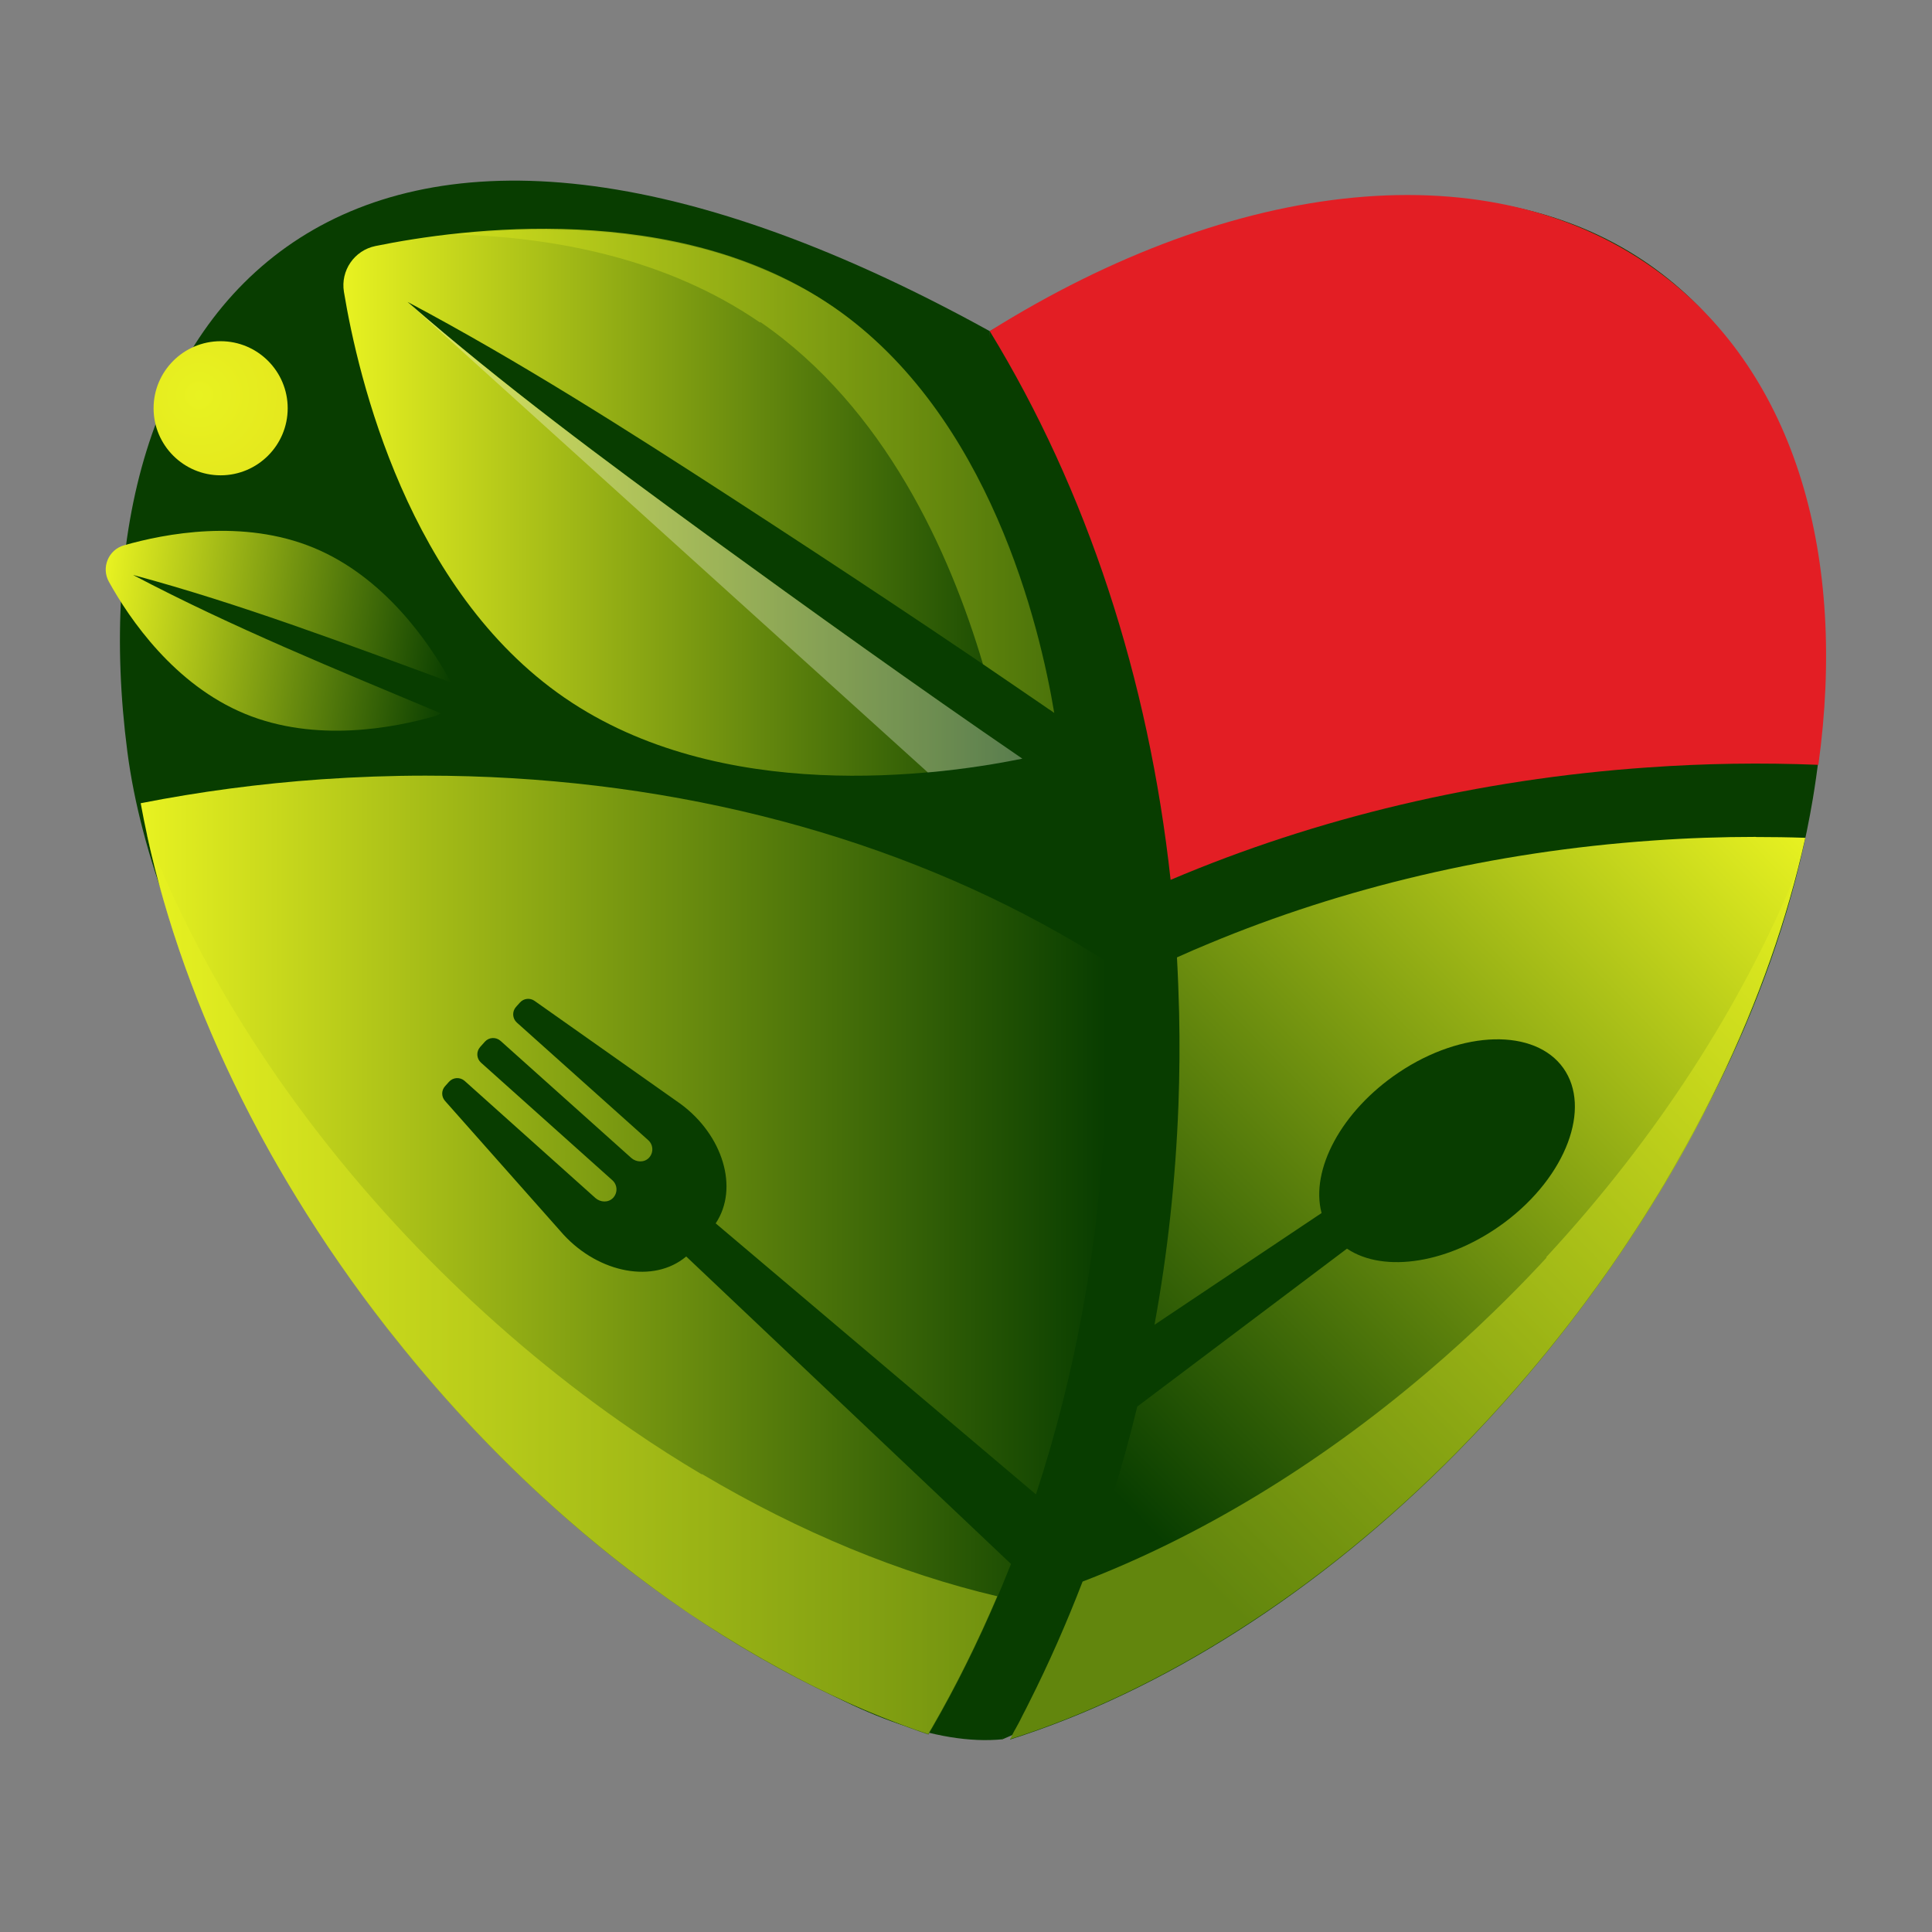
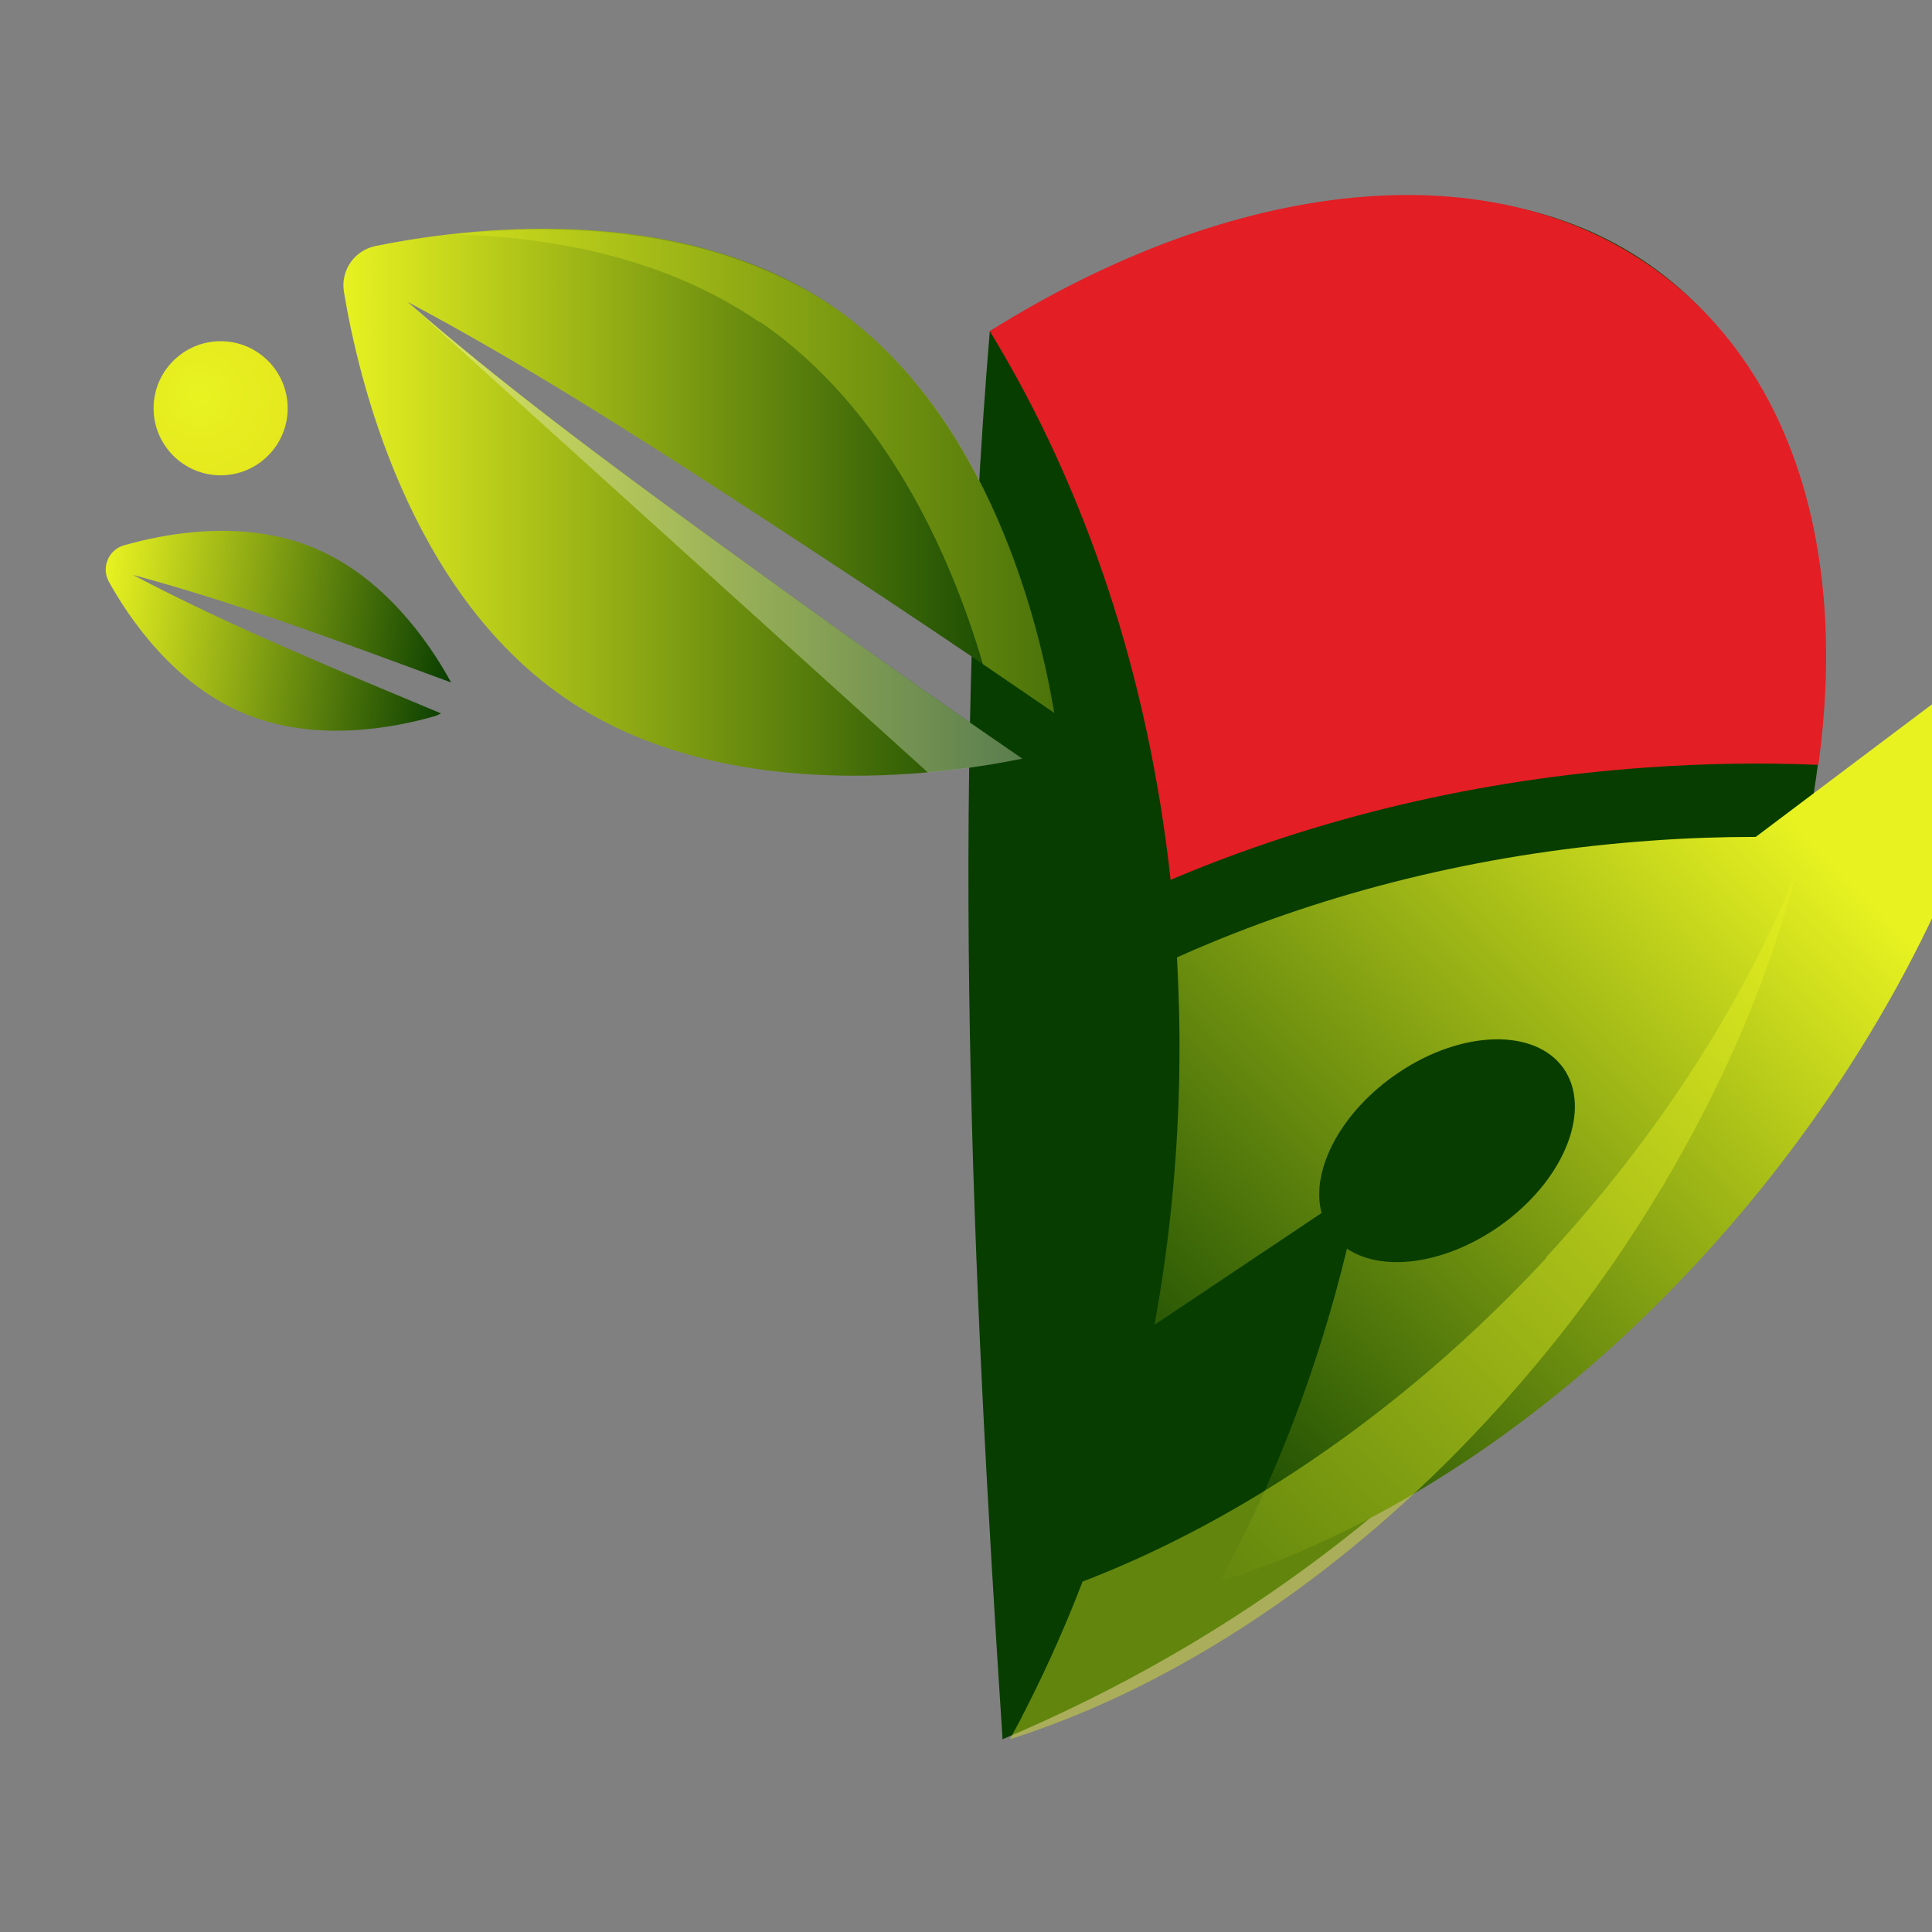
<svg xmlns="http://www.w3.org/2000/svg" xmlns:xlink="http://www.w3.org/1999/xlink" xml:space="preserve" width="21.167mm" height="21.167mm" version="1.1" style="shape-rendering:geometricPrecision; text-rendering:geometricPrecision; image-rendering:optimizeQuality; fill-rule:evenodd; clip-rule:evenodd" viewBox="0 0 169.7 169.7">
  <rect x="0" y="0" width="169.7" height="169.7" fill="#808080" stroke="none" />
  <defs>
    <style type="text/css">
   
    .fil0 {fill:none}
    .fil1 {fill:#083D00}
    .fil2 {fill:#E31E24;fill-rule:nonzero}
    .fil7 {fill:#FEFEFE;fill-rule:nonzero;fill-opacity:0.302}
    .fil6 {fill:#E8F221;fill-rule:nonzero;fill-opacity:0.302}
    .fil9 {fill:#E8F221;fill-rule:nonzero;fill-opacity:0.4}
    .fil4 {fill:url(#id0);fill-rule:nonzero}
    .fil8 {fill:url(#id1);fill-rule:nonzero}
    .fil5 {fill:url(#id2);fill-rule:nonzero}
    .fil10 {fill:url(#id3);fill-rule:nonzero}
    .fil3 {fill:url(#id4);fill-rule:nonzero}
   
  </style>
    <linearGradient id="id0" gradientUnits="userSpaceOnUse" x1="8.9" y1="53.28" x2="40.01" y2="57.53">
      <stop offset="0" style="stop-opacity:1; stop-color:#E8F221" />
      <stop offset="1" style="stop-opacity:1; stop-color:#083D00" />
    </linearGradient>
    <linearGradient id="id1" gradientUnits="userSpaceOnUse" xlink:href="#id0" x1="12.35" y1="110.24" x2="97.18" y2="110.24">
  </linearGradient>
    <linearGradient id="id2" gradientUnits="userSpaceOnUse" xlink:href="#id0" x1="30.17" y1="44.13" x2="92.57" y2="44.13">
  </linearGradient>
    <linearGradient id="id3" gradientUnits="userSpaceOnUse" xlink:href="#id0" x1="161.37" y1="76.11" x2="101.51" y2="134.86">
  </linearGradient>
    <radialGradient id="id4" gradientUnits="userSpaceOnUse" gradientTransform="matrix(1.351 -0 -0 1.351 -6 -12)" cx="17.38" cy="34.57" r="52.69" fx="17.38" fy="34.57">
      <stop offset="0" style="stop-opacity:1; stop-color:#E8F221" />
      <stop offset="1" style="stop-opacity:1; stop-color:#CC9900" />
    </radialGradient>
  </defs>
  <g id="Layer_x0020_1">
    <g id="_1332253215712">
      <rect class="fil0" x="0" y="-0" width="169.7" height="169.7" rx="11.02" ry="11.02" />
      <g>
-         <path class="fil1" d="M86.94 29.09c-57.19,-31.58 -80.76,-1.53 -75.75,36.96 4.71,36.17 53.7,89.05 76.89,86.72l-1.14 -123.68z" />
        <path class="fil1" d="M86.94 29.09c52.95,-29.57 78.94,1.36 72.29,41.09 -5.01,29.89 -28.98,64.77 -71.17,82.59 -2.69,-41.23 -4.58,-82.45 -1.12,-123.68z" />
        <g>
          <path class="fil2" d="M159.72 67.17c-0,0 -0.01,0.01 -0.01,0.01 -4.94,-0.2 -9.95,-0.13 -14.99,0.23 -14.86,1.03 -29.08,4.43 -41.89,9.87 -0.01,0 -0.01,-0 -0.01,-0.01 -1.93,-17.67 -7.35,-34.22 -15.88,-48.18 -0,-0 -0,-0.01 0,-0.01 21.44,-13.42 44.17,-16.18 59.02,-4.99 11.83,8.92 16.27,24.89 13.76,43.09z" />
          <path class="fil3" d="M25.27 35.86c0,3.25 -2.64,5.89 -5.89,5.89 -3.25,0 -5.89,-2.64 -5.89,-5.89 0,-3.25 2.64,-5.89 5.89,-5.89 3.25,0 5.89,2.64 5.89,5.89z" />
          <path class="fil4" d="M11.72 50.51c9.43,2.54 18.72,6.06 27.89,9.43 -0.03,-0.08 -0.07,-0.16 -0.12,-0.24 -1.81,-3.26 -5.74,-9.03 -11.95,-11.59 -6.21,-2.56 -13.06,-1.24 -16.65,-0.21 -1.37,0.39 -2.02,1.96 -1.32,3.21 1.81,3.26 5.74,9.03 11.95,11.59 6.21,2.56 13.06,1.24 16.65,0.21 0.2,-0.06 0.39,-0.15 0.56,-0.25 -9.06,-3.8 -18.32,-7.56 -27.01,-12.14z" />
          <path class="fil5" d="M89.79 66.63c-9.34,-6.4 -18.55,-13 -27.7,-19.65 -8.96,-6.53 -17.92,-13.17 -26.29,-20.46 9.79,5.2 19.2,11.2 28.5,17.23 9.48,6.16 18.94,12.41 28.26,18.84 -1.25,-7.54 -5.64,-26.19 -19.37,-35.64 -13.73,-9.45 -32.72,-6.87 -40.21,-5.34 -1.86,0.38 -3.08,2.16 -2.77,4.03 1.25,7.54 5.64,26.19 19.37,35.64 13.73,9.45 32.72,6.87 40.2,5.35z" />
          <g>
            <path class="fil6" d="M66.78 28.28c10.94,7.53 16.65,20.22 19.56,30.06 1.82,1.24 3.64,2.48 5.46,3.73l0.1 0.07 0.1 0.07 0.1 0.07 0.05 0.03 0.05 0.03 0.1 0.07 0.1 0.07 0.1 0.07 0.1 0.07c-1.25,-7.54 -5.64,-26.19 -19.37,-35.64 -0.19,-0.13 -0.39,-0.26 -0.59,-0.39 -0.06,-0.04 -0.12,-0.08 -0.18,-0.12 -0.14,-0.09 -0.29,-0.18 -0.43,-0.27 -0.06,-0.04 -0.12,-0.08 -0.19,-0.12 -0.17,-0.1 -0.34,-0.2 -0.5,-0.3 -0.03,-0.02 -0.07,-0.04 -0.1,-0.06 -0.2,-0.12 -0.4,-0.23 -0.6,-0.34 -0.06,-0.03 -0.11,-0.06 -0.17,-0.09 -0.15,-0.08 -0.3,-0.16 -0.45,-0.24 -0.06,-0.03 -0.13,-0.07 -0.2,-0.1 -0.16,-0.08 -0.32,-0.17 -0.48,-0.25 -0.05,-0.02 -0.1,-0.05 -0.15,-0.07 -0.2,-0.1 -0.41,-0.2 -0.62,-0.3 -0.05,-0.02 -0.1,-0.05 -0.15,-0.07 -0.16,-0.08 -0.32,-0.15 -0.48,-0.22 -0.07,-0.03 -0.14,-0.06 -0.21,-0.09 -0.15,-0.07 -0.31,-0.14 -0.46,-0.2 -0.06,-0.02 -0.11,-0.05 -0.17,-0.07 -0.21,-0.09 -0.42,-0.18 -0.63,-0.26 -0.03,-0.01 -0.06,-0.02 -0.1,-0.04 -0.18,-0.07 -0.36,-0.14 -0.54,-0.21 -0.07,-0.03 -0.14,-0.05 -0.21,-0.08 -0.15,-0.06 -0.3,-0.11 -0.45,-0.17 -0.07,-0.02 -0.14,-0.05 -0.21,-0.07 -0.2,-0.07 -0.4,-0.14 -0.6,-0.21l-0.05 -0.02c-0.21,-0.07 -0.42,-0.14 -0.63,-0.21 -0.07,-0.02 -0.14,-0.04 -0.21,-0.06 -0.15,-0.05 -0.31,-0.09 -0.46,-0.14 -0.07,-0.02 -0.14,-0.04 -0.21,-0.06 -0.18,-0.05 -0.36,-0.11 -0.54,-0.16l-0.11 -0.03c-0.22,-0.06 -0.43,-0.12 -0.65,-0.17 -0.06,-0.01 -0.12,-0.03 -0.17,-0.04 -0.16,-0.04 -0.32,-0.08 -0.48,-0.12 -0.07,-0.02 -0.15,-0.04 -0.22,-0.05 -0.16,-0.04 -0.32,-0.08 -0.49,-0.11 -0.06,-0.01 -0.11,-0.03 -0.17,-0.04 -0.21,-0.05 -0.43,-0.09 -0.64,-0.14 -0.05,-0.01 -0.11,-0.02 -0.16,-0.03 -0.17,-0.03 -0.33,-0.07 -0.5,-0.1 -0.07,-0.01 -0.14,-0.03 -0.21,-0.04 -0.16,-0.03 -0.32,-0.06 -0.48,-0.09 -0.06,-0.01 -0.13,-0.02 -0.19,-0.03 -0.21,-0.04 -0.42,-0.07 -0.64,-0.11 -0.04,-0.01 -0.08,-0.01 -0.12,-0.02 -0.18,-0.03 -0.36,-0.06 -0.54,-0.08 -0.07,-0.01 -0.14,-0.02 -0.2,-0.03 -0.15,-0.02 -0.31,-0.04 -0.46,-0.06 -0.07,-0.01 -0.14,-0.02 -0.22,-0.03 -0.2,-0.03 -0.4,-0.05 -0.59,-0.08l-0.05 -0.01c-0.21,-0.03 -0.43,-0.05 -0.64,-0.07 -0.06,-0.01 -0.13,-0.01 -0.19,-0.02 -0.15,-0.02 -0.3,-0.03 -0.46,-0.05l-0.22 -0.02c-0.17,-0.02 -0.33,-0.03 -0.5,-0.04 -0.05,-0 -0.09,-0.01 -0.14,-0.01 -0.21,-0.02 -0.42,-0.03 -0.63,-0.05l-0.18 -0.01c-0.15,-0.01 -0.31,-0.02 -0.46,-0.03l-0.21 -0.01c-0.16,-0.01 -0.31,-0.02 -0.47,-0.02l-0.17 -0.01c-0.21,-0.01 -0.41,-0.02 -0.61,-0.03 -0.05,-0 -0.1,-0 -0.16,-0 -0.16,-0.01 -0.32,-0.01 -0.47,-0.01l-0.21 -0c-0.15,-0 -0.3,-0.01 -0.45,-0.01l-0.17 -0c-0.2,-0 -0.41,-0 -0.61,-0.01l-0.09 0c-0.17,-0 -0.34,0 -0.51,0l-0.21 0c-0.14,0 -0.28,0 -0.42,0l-0.18 0c-0.18,0 -0.36,0.01 -0.53,0.01l-0.07 0c-0.19,0 -0.39,0.01 -0.58,0.02l-0.19 0.01c-0.13,0 -0.26,0.01 -0.39,0.02l-0.21 0.01c-0.13,0.01 -0.27,0.01 -0.4,0.02l-0.17 0.01c-0.18,0.01 -0.36,0.02 -0.54,0.03l-0.18 0.01c-0.13,0.01 -0.26,0.02 -0.38,0.02l-0.21 0.01c-0.12,0.01 -0.24,0.02 -0.37,0.03l-0.19 0.01c-0.17,0.01 -0.35,0.03 -0.52,0.04l-0.15 0.01c-0.13,0.01 -0.25,0.02 -0.37,0.03l-0.21 0.02c-0.11,0.01 -0.22,0.02 -0.33,0.03l-0.19 0.02c-0.15,0.02 -0.31,0.03 -0.46,0.05l-0.03 0c8.74,0.24 18.61,2.09 26.82,7.74z" />
          </g>
          <path class="fil7" d="M81.5 67.85l-45.69 -41.32c8.36,7.28 17.33,13.93 26.29,20.46 9.15,6.65 18.36,13.26 27.7,19.65 -2.03,0.41 -4.91,0.91 -8.3,1.21z" />
-           <path class="fil8" d="M97.09 87.14c-0.03,-0.94 -0.08,-1.88 -0.14,-2.82 0,-0 -0,-0.01 -0,-0.01 -1.27,-0.81 -2.57,-1.59 -3.89,-2.33 -15.96,-9.05 -35.31,-13.85 -55.68,-13.85 -3.02,0 -6.07,0.11 -9.13,0.32 -5.43,0.38 -10.74,1.09 -15.88,2.1 -0.01,0 -0.01,0.01 -0.01,0.01 2.73,14.95 10,31.16 21.6,46.06 0.21,0.27 0.42,0.53 0.63,0.79 4.73,5.98 9.84,11.33 15.19,16.01 1.85,1.62 3.72,3.16 5.62,4.61 8.51,6.53 17.43,11.38 26.14,14.32 0,0 0.01,0 0.01,-0 2.74,-4.67 5.16,-9.68 7.25,-14.97 0,-0 0,-0.01 -0,-0.01l-28.52 -27c-0,-0 -0.01,-0 -0.01,-0 -2.85,2.39 -7.63,1.47 -10.76,-1.91l-10.42 -11.76c-0.33,-0.37 -0.33,-0.92 0,-1.29l0.35 -0.39c0.36,-0.4 0.97,-0.43 1.37,-0.08l11.49 10.29c0.44,0.39 1.13,0.42 1.54,-0 0.43,-0.44 0.41,-1.15 -0.05,-1.56l-11.54 -10.33c-0.4,-0.36 -0.43,-0.97 -0.08,-1.37l0.42 -0.47c0.36,-0.4 0.97,-0.43 1.37,-0.08l11.49 10.29c0.44,0.39 1.13,0.42 1.54,-0 0.43,-0.44 0.41,-1.15 -0.05,-1.56l-11.54 -10.33c-0.4,-0.36 -0.43,-0.97 -0.08,-1.37l0.35 -0.39c0.33,-0.37 0.88,-0.43 1.28,-0.15l12.84 9.06c3.7,2.73 5.14,7.38 3.08,10.48 -0,0 -0,0.01 0,0.01l28.11 23.79c0.01,0 0.01,0 0.02,-0 3.49,-10.62 5.63,-22.22 6.09,-34.42 0.12,-3.26 0.12,-6.49 0,-9.67z" />
          <g>
-             <path class="fil9" d="M61.65 129.51c-2.06,-1.22 -4.1,-2.52 -6.12,-3.91 -5.86,-4.01 -11.57,-8.73 -16.98,-14.1 -0.24,-0.24 -0.48,-0.48 -0.72,-0.72 -11.56,-11.69 -20,-24.75 -24.94,-37.52 0.96,4.43 2.31,8.95 4.05,13.51l0.01 0.02c0.08,0.22 0.17,0.44 0.25,0.66l0.01 0.04c0.08,0.21 0.17,0.42 0.25,0.63l0.03 0.07c0.08,0.21 0.17,0.41 0.25,0.62l0.03 0.07c0.08,0.21 0.17,0.42 0.26,0.62l0.02 0.06c0.09,0.21 0.18,0.42 0.27,0.63l0.02 0.05c0.09,0.21 0.18,0.43 0.27,0.64l0.02 0.04c0.09,0.22 0.19,0.44 0.28,0.65l0.01 0.02c0.69,1.58 1.43,3.16 2.22,4.74l0.03 0.06c0.09,0.18 0.18,0.37 0.28,0.55l0.08 0.17c0.08,0.17 0.17,0.34 0.26,0.5l0.1 0.2c0.08,0.17 0.17,0.33 0.26,0.5l0.1 0.2c0.09,0.17 0.17,0.33 0.26,0.49l0.11 0.21c0.08,0.16 0.17,0.32 0.25,0.48l0.13 0.24c0.08,0.15 0.16,0.3 0.24,0.44l0.15 0.26c0.08,0.15 0.16,0.29 0.24,0.44 0.05,0.09 0.1,0.17 0.14,0.26 0.08,0.15 0.17,0.3 0.25,0.44 0.05,0.08 0.1,0.17 0.15,0.25 0.08,0.15 0.17,0.3 0.25,0.44 0.05,0.08 0.1,0.17 0.15,0.25 0.09,0.15 0.17,0.3 0.26,0.44 0.05,0.09 0.11,0.18 0.16,0.27 0.08,0.14 0.17,0.28 0.25,0.42 0.06,0.1 0.12,0.2 0.18,0.3 0.08,0.13 0.16,0.27 0.24,0.4 0.05,0.08 0.1,0.16 0.15,0.24 0.31,0.51 0.62,1.01 0.93,1.51 0.07,0.11 0.13,0.21 0.2,0.32 0.08,0.13 0.17,0.26 0.25,0.39 0.06,0.1 0.13,0.2 0.19,0.3 0.08,0.12 0.16,0.25 0.24,0.37 0.07,0.11 0.15,0.23 0.22,0.34 0.07,0.11 0.15,0.22 0.22,0.33 0.08,0.12 0.15,0.24 0.23,0.36 0.08,0.12 0.15,0.23 0.23,0.35 0.08,0.12 0.16,0.24 0.24,0.36 0.07,0.11 0.15,0.22 0.23,0.34 0.08,0.12 0.16,0.24 0.24,0.35 0.08,0.11 0.16,0.23 0.24,0.34 0.08,0.12 0.16,0.23 0.24,0.35 0.08,0.11 0.15,0.22 0.23,0.33 0.08,0.12 0.17,0.25 0.26,0.37 0.08,0.11 0.15,0.22 0.23,0.33 0.09,0.12 0.17,0.24 0.26,0.37 0.07,0.11 0.15,0.21 0.22,0.32 0.09,0.12 0.18,0.25 0.27,0.37 0.08,0.11 0.16,0.22 0.23,0.32 0.08,0.12 0.17,0.23 0.26,0.35 0.08,0.11 0.16,0.22 0.24,0.33 0.09,0.12 0.18,0.24 0.27,0.36 0.08,0.11 0.16,0.21 0.24,0.32 0.1,0.14 0.21,0.27 0.31,0.41 0.07,0.09 0.13,0.17 0.2,0.26 0.12,0.16 0.24,0.31 0.36,0.47 0.06,0.07 0.11,0.15 0.17,0.22 0.17,0.23 0.35,0.45 0.52,0.68 0.21,0.27 0.42,0.53 0.63,0.79 4.73,5.98 9.84,11.33 15.19,16.01 1.85,1.62 3.72,3.16 5.62,4.61 0.13,0.1 0.27,0.2 0.4,0.31 0.13,0.1 0.27,0.2 0.4,0.3 0.13,0.1 0.27,0.2 0.4,0.3 0.13,0.1 0.27,0.2 0.4,0.3 0.13,0.1 0.27,0.2 0.4,0.3l0 0c0.13,0.1 0.27,0.2 0.4,0.29 0.13,0.1 0.27,0.19 0.4,0.29 0.13,0.1 0.27,0.19 0.4,0.29 0.13,0.1 0.27,0.19 0.4,0.28 0.13,0.09 0.27,0.19 0.4,0.28 0.13,0.09 0.27,0.19 0.4,0.28l0 0c0.13,0.09 0.27,0.19 0.4,0.28 0.13,0.09 0.27,0.18 0.4,0.27 0.14,0.09 0.27,0.18 0.41,0.27l0 0c0.14,0.09 0.27,0.18 0.41,0.27l0 0c0.14,0.09 0.27,0.18 0.41,0.27l0 0c0.14,0.09 0.27,0.18 0.41,0.26 0.14,0.09 0.27,0.18 0.41,0.26l0 0c0.14,0.09 0.27,0.17 0.41,0.26l0 0c0.14,0.09 0.27,0.17 0.41,0.26l0 0c0.14,0.08 0.27,0.17 0.41,0.25l0 0c0.14,0.08 0.27,0.17 0.41,0.25 0.14,0.08 0.27,0.17 0.41,0.25 0.14,0.08 0.27,0.16 0.41,0.25 0.14,0.08 0.27,0.16 0.41,0.24l0 0c0.14,0.08 0.27,0.16 0.41,0.24 0.14,0.08 0.27,0.16 0.41,0.24l0 0c0.14,0.08 0.27,0.16 0.41,0.24l0 0c0.14,0.08 0.27,0.16 0.41,0.23 0.14,0.08 0.27,0.15 0.41,0.23l0 0c0.14,0.08 0.27,0.15 0.41,0.23 0.14,0.08 0.27,0.15 0.41,0.23l0 0c0.14,0.08 0.27,0.15 0.41,0.22 0.14,0.07 0.27,0.15 0.41,0.22 0.14,0.07 0.27,0.15 0.41,0.22 0.14,0.07 0.27,0.14 0.41,0.22 0.14,0.07 0.27,0.14 0.41,0.21l0 0c0.14,0.07 0.27,0.14 0.41,0.21 0.14,0.07 0.27,0.14 0.41,0.21l0 0c0.14,0.07 0.27,0.14 0.41,0.2 0.14,0.07 0.27,0.14 0.41,0.2 0.14,0.07 0.27,0.13 0.41,0.2 0.14,0.07 0.27,0.13 0.41,0.2 0.14,0.07 0.27,0.13 0.41,0.19 0.14,0.06 0.27,0.13 0.41,0.19 0.14,0.06 0.27,0.13 0.41,0.19l0 0c0.14,0.06 0.27,0.13 0.41,0.19 0.14,0.06 0.27,0.12 0.41,0.18 0.14,0.06 0.27,0.12 0.41,0.18l0 0c0.14,0.06 0.27,0.12 0.41,0.18 0.14,0.06 0.27,0.12 0.41,0.17 0.14,0.06 0.27,0.12 0.41,0.17 0.14,0.06 0.27,0.11 0.41,0.17 0.14,0.06 0.27,0.11 0.41,0.17 0.14,0.06 0.27,0.11 0.41,0.16 0.14,0.05 0.27,0.11 0.41,0.16 0.14,0.05 0.27,0.11 0.41,0.16 0.14,0.05 0.27,0.1 0.41,0.16 0.14,0.05 0.27,0.1 0.41,0.15 0.14,0.05 0.27,0.1 0.41,0.15 0.14,0.05 0.27,0.1 0.41,0.15 0.14,0.05 0.27,0.1 0.41,0.14 0.14,0.05 0.27,0.1 0.41,0.14 0.14,0.05 0.27,0.09 0.41,0.14 0,0 0.01,0 0.01,-0l0.1 -0.18 0.02 -0.04 0.08 -0.14 0.01 -0.02 0.08 -0.13 0.03 -0.05c2.11,-3.65 4.02,-7.51 5.74,-11.54 -8.48,-1.99 -17.3,-5.61 -25.95,-10.74z" />
-           </g>
-           <path class="fil10" d="M154.22 73.51c-2.99,0 -6,0.1 -9.05,0.32 -14.05,0.98 -27.24,4.16 -38.98,9.05 -0.94,0.39 -1.88,0.79 -2.8,1.21 -0,0 -0.01,0.01 -0.01,0.01 0.09,1.62 0.15,3.24 0.19,4.87 0.06,2.68 0.04,5.38 -0.06,8.1 -0.25,6.56 -0.95,13 -2.1,19.27 -0,0.01 0.01,0.02 0.02,0.01l14.65 -9.8c0,-0 0,-0.01 0,-0.01 -1,-3.79 1.75,-8.96 6.77,-12.33 5.61,-3.77 11.99,-3.88 14.47,-0.39 2.48,3.49 0.27,9.48 -5.13,13.53 -4.84,3.62 -10.62,4.52 -13.87,2.33 -0,-0 -0.01,-0 -0.01,0l-18.42 13.87c-0,0 -0,0 -0,0.01 -2.52,10.43 -6.28,20.28 -11.17,29.21 -0,0.01 0,0.02 0.01,0.02 13.26,-4.2 27.08,-12.87 39.26,-25.22 1.83,-1.86 3.63,-3.8 5.38,-5.82 1.22,-1.41 2.42,-2.85 3.59,-4.33 0.21,-0.26 0.41,-0.53 0.62,-0.79 10.82,-13.9 17.88,-28.93 20.99,-43.03 0,-0.01 -0,-0.01 -0.01,-0.01 -1.44,-0.05 -2.88,-0.07 -4.34,-0.07z" />
+             </g>
+           <path class="fil10" d="M154.22 73.51c-2.99,0 -6,0.1 -9.05,0.32 -14.05,0.98 -27.24,4.16 -38.98,9.05 -0.94,0.39 -1.88,0.79 -2.8,1.21 -0,0 -0.01,0.01 -0.01,0.01 0.09,1.62 0.15,3.24 0.19,4.87 0.06,2.68 0.04,5.38 -0.06,8.1 -0.25,6.56 -0.95,13 -2.1,19.27 -0,0.01 0.01,0.02 0.02,0.01l14.65 -9.8c0,-0 0,-0.01 0,-0.01 -1,-3.79 1.75,-8.96 6.77,-12.33 5.61,-3.77 11.99,-3.88 14.47,-0.39 2.48,3.49 0.27,9.48 -5.13,13.53 -4.84,3.62 -10.62,4.52 -13.87,2.33 -0,-0 -0.01,-0 -0.01,0c-0,0 -0,0 -0,0.01 -2.52,10.43 -6.28,20.28 -11.17,29.21 -0,0.01 0,0.02 0.01,0.02 13.26,-4.2 27.08,-12.87 39.26,-25.22 1.83,-1.86 3.63,-3.8 5.38,-5.82 1.22,-1.41 2.42,-2.85 3.59,-4.33 0.21,-0.26 0.41,-0.53 0.62,-0.79 10.82,-13.9 17.88,-28.93 20.99,-43.03 0,-0.01 -0,-0.01 -0.01,-0.01 -1.44,-0.05 -2.88,-0.07 -4.34,-0.07z" />
          <g>
            <path class="fil9" d="M135.85 110.46c-0.23,0.25 -0.46,0.49 -0.69,0.74 -1.29,1.38 -2.61,2.71 -3.95,4.01 -1.91,1.86 -3.87,3.64 -5.86,5.33 -9.68,8.25 -20.06,14.46 -30.26,18.38 -1.41,3.66 -2.98,7.22 -4.71,10.65l-0.05 0.1c-0.05,0.11 -0.11,0.21 -0.16,0.32l-0.05 0.1 -0.14 0.27 -0.11 0.21 -0.07 0.14 -0.15 0.3 -0.07 0.14 -0.16 0.3 -0.05 0.09c-0.06,0.12 -0.12,0.23 -0.19,0.35l-0.02 0.04 -0.01 0.01 -0.01 0.01c-0.07,0.13 -0.14,0.27 -0.21,0.4l-0 0.01c-0.08,0.14 -0.15,0.28 -0.23,0.41l-0 0 0 0 -0 0 0 0 0 0 0 0 0 0 0 0 0 0 0 0 0 0 0 0 0 0 0 0 0 0 0 0 0 0 0 0 0 0 0 0 0 0 0 0 0 0 0 0 0 0 0 0 0 0 0 0 0 0 0 0 0 0 0 0 0 0 0 0 0 0 0 -0 0 0 0 0c13.26,-4.2 27.08,-12.87 39.26,-25.22 1.83,-1.86 3.63,-3.8 5.38,-5.82 1.22,-1.41 2.42,-2.85 3.59,-4.33 0.21,-0.26 0.41,-0.53 0.62,-0.79 0.16,-0.21 0.32,-0.42 0.49,-0.63 0.06,-0.08 0.12,-0.15 0.17,-0.23 0.1,-0.13 0.2,-0.27 0.31,-0.4 0.07,-0.09 0.13,-0.18 0.2,-0.27 0.09,-0.12 0.18,-0.25 0.28,-0.37 0.07,-0.09 0.13,-0.18 0.2,-0.27 0.09,-0.12 0.18,-0.24 0.27,-0.37 0.07,-0.1 0.14,-0.19 0.21,-0.29 0.08,-0.11 0.16,-0.22 0.25,-0.34 0.08,-0.1 0.15,-0.21 0.23,-0.31 0.08,-0.11 0.16,-0.22 0.24,-0.33 0.07,-0.1 0.14,-0.2 0.21,-0.3 0.08,-0.11 0.16,-0.22 0.24,-0.34 0.08,-0.11 0.15,-0.21 0.23,-0.32 0.07,-0.1 0.14,-0.2 0.21,-0.3 0.08,-0.11 0.16,-0.23 0.24,-0.34 0.06,-0.09 0.13,-0.19 0.19,-0.28 0.08,-0.12 0.17,-0.24 0.25,-0.36 0.06,-0.09 0.13,-0.19 0.19,-0.28 0.08,-0.12 0.16,-0.23 0.24,-0.35 0.07,-0.1 0.13,-0.19 0.19,-0.29 0.08,-0.12 0.16,-0.24 0.24,-0.36 0.05,-0.08 0.1,-0.15 0.15,-0.23 0.49,-0.73 0.96,-1.46 1.43,-2.2l0.06 -0.1c0.11,-0.17 0.21,-0.33 0.31,-0.5l0.09 -0.14c0.1,-0.17 0.21,-0.34 0.31,-0.5l0.08 -0.13c0.1,-0.17 0.21,-0.34 0.31,-0.51l0.08 -0.12c0.1,-0.17 0.21,-0.34 0.31,-0.52l0.07 -0.11c0.11,-0.17 0.21,-0.35 0.31,-0.53l0.06 -0.11c0.11,-0.18 0.21,-0.36 0.32,-0.55l0.04 -0.06c0.11,-0.19 0.22,-0.38 0.33,-0.58l0.02 -0.04c4.92,-8.57 8.49,-17.29 10.68,-25.73 -4.71,11.49 -12.1,23.14 -21.98,33.81z" />
          </g>
        </g>
      </g>
    </g>
  </g>
</svg>